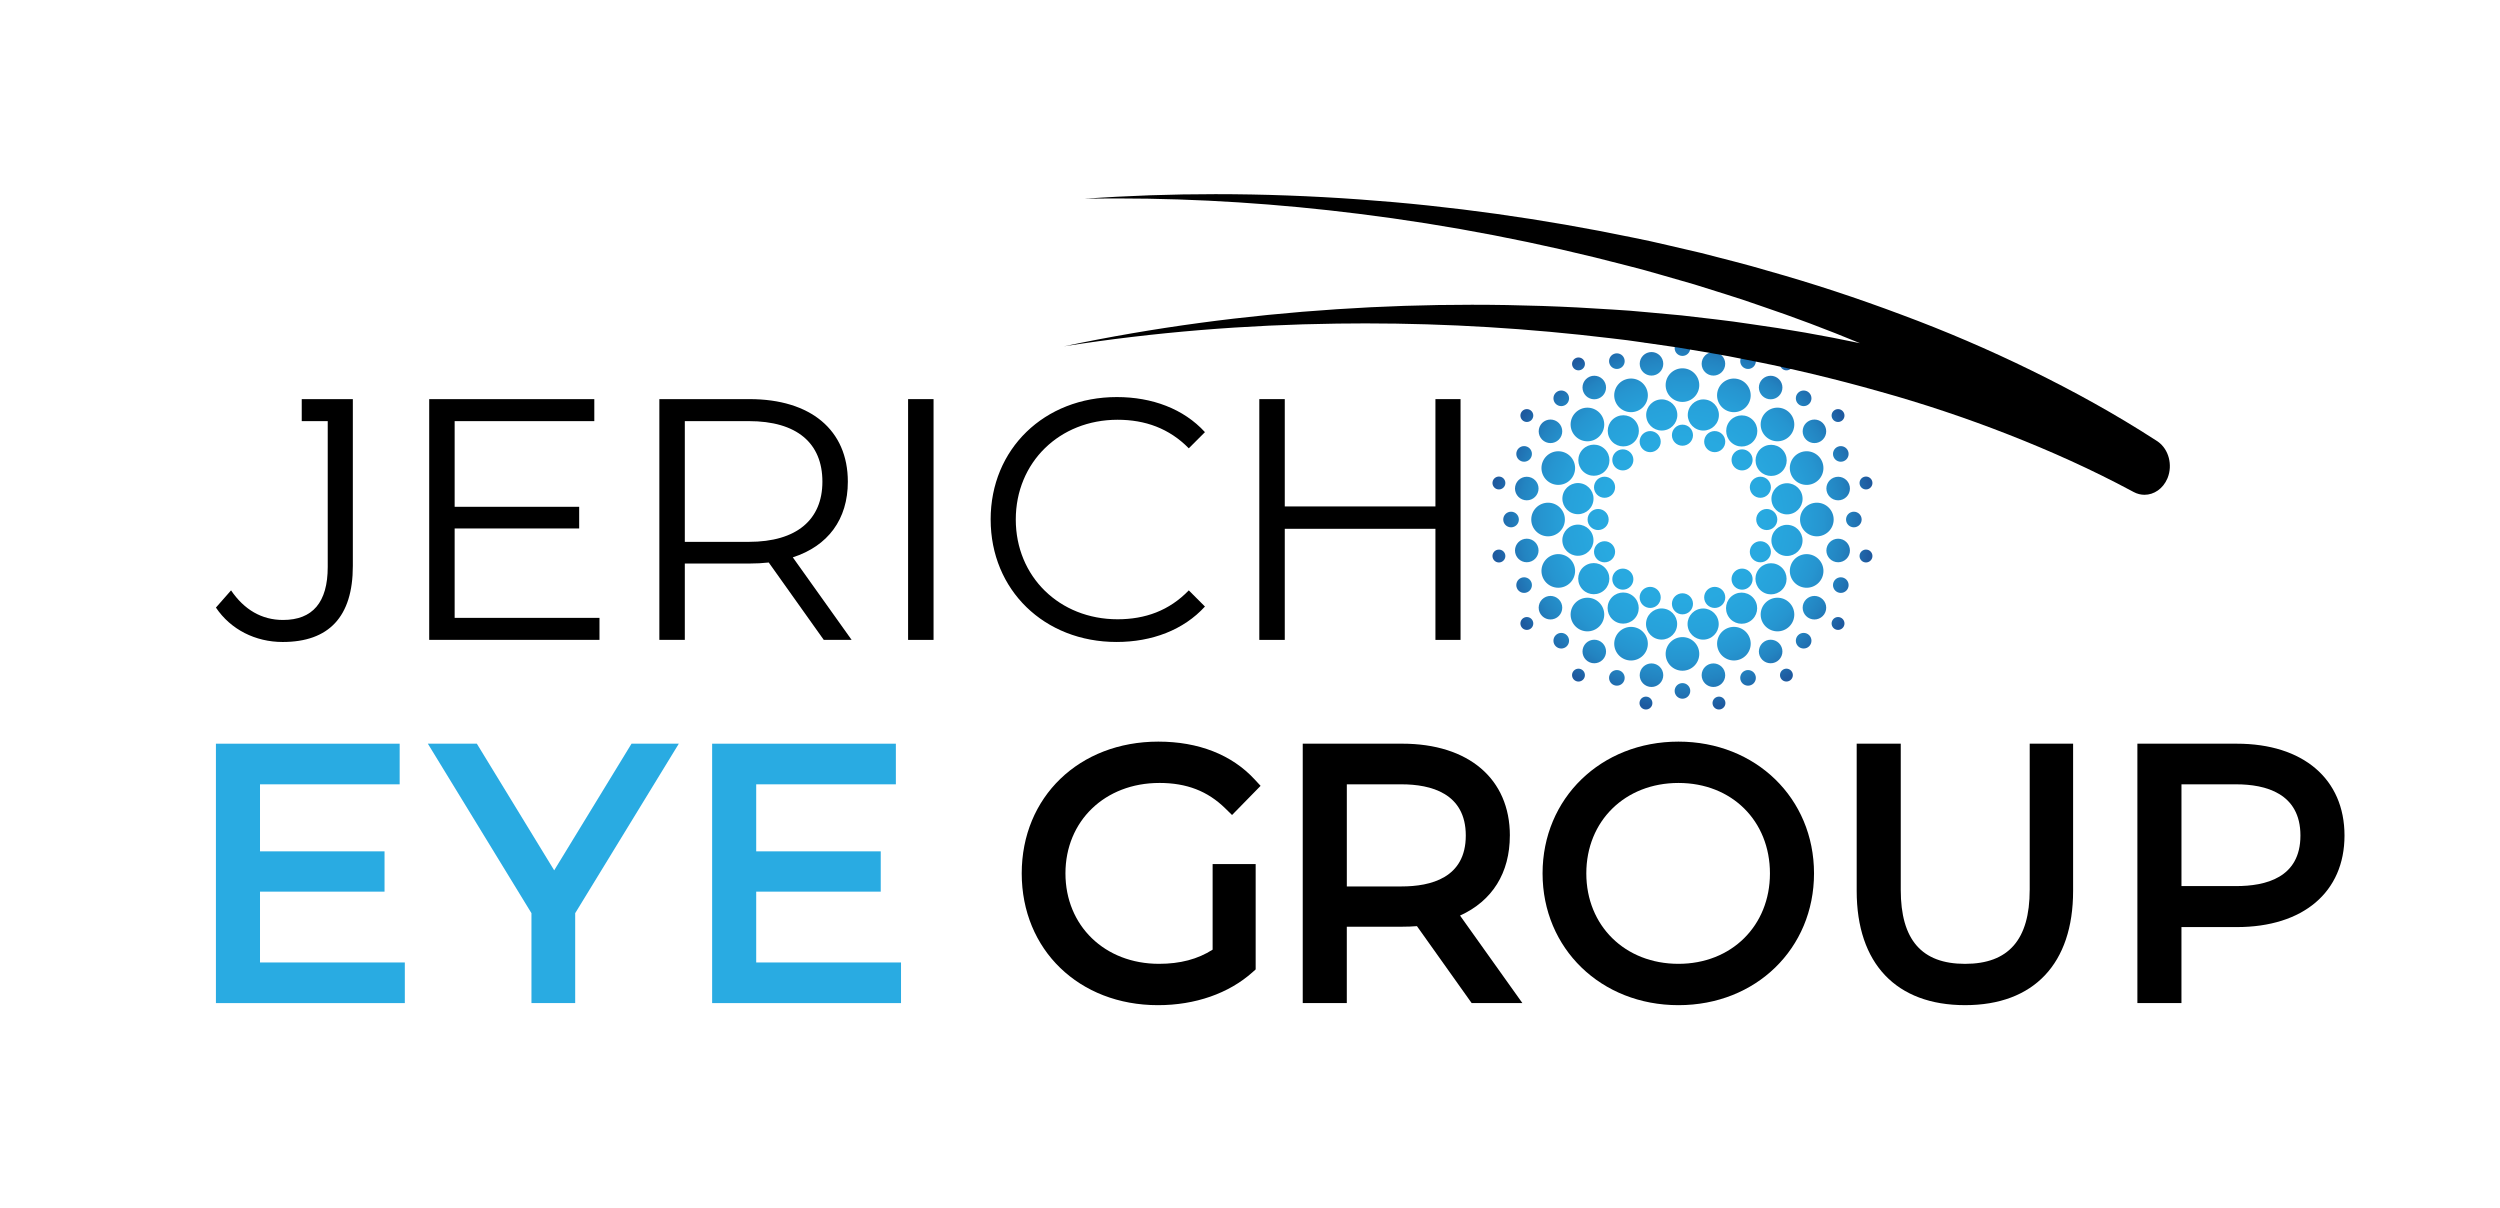
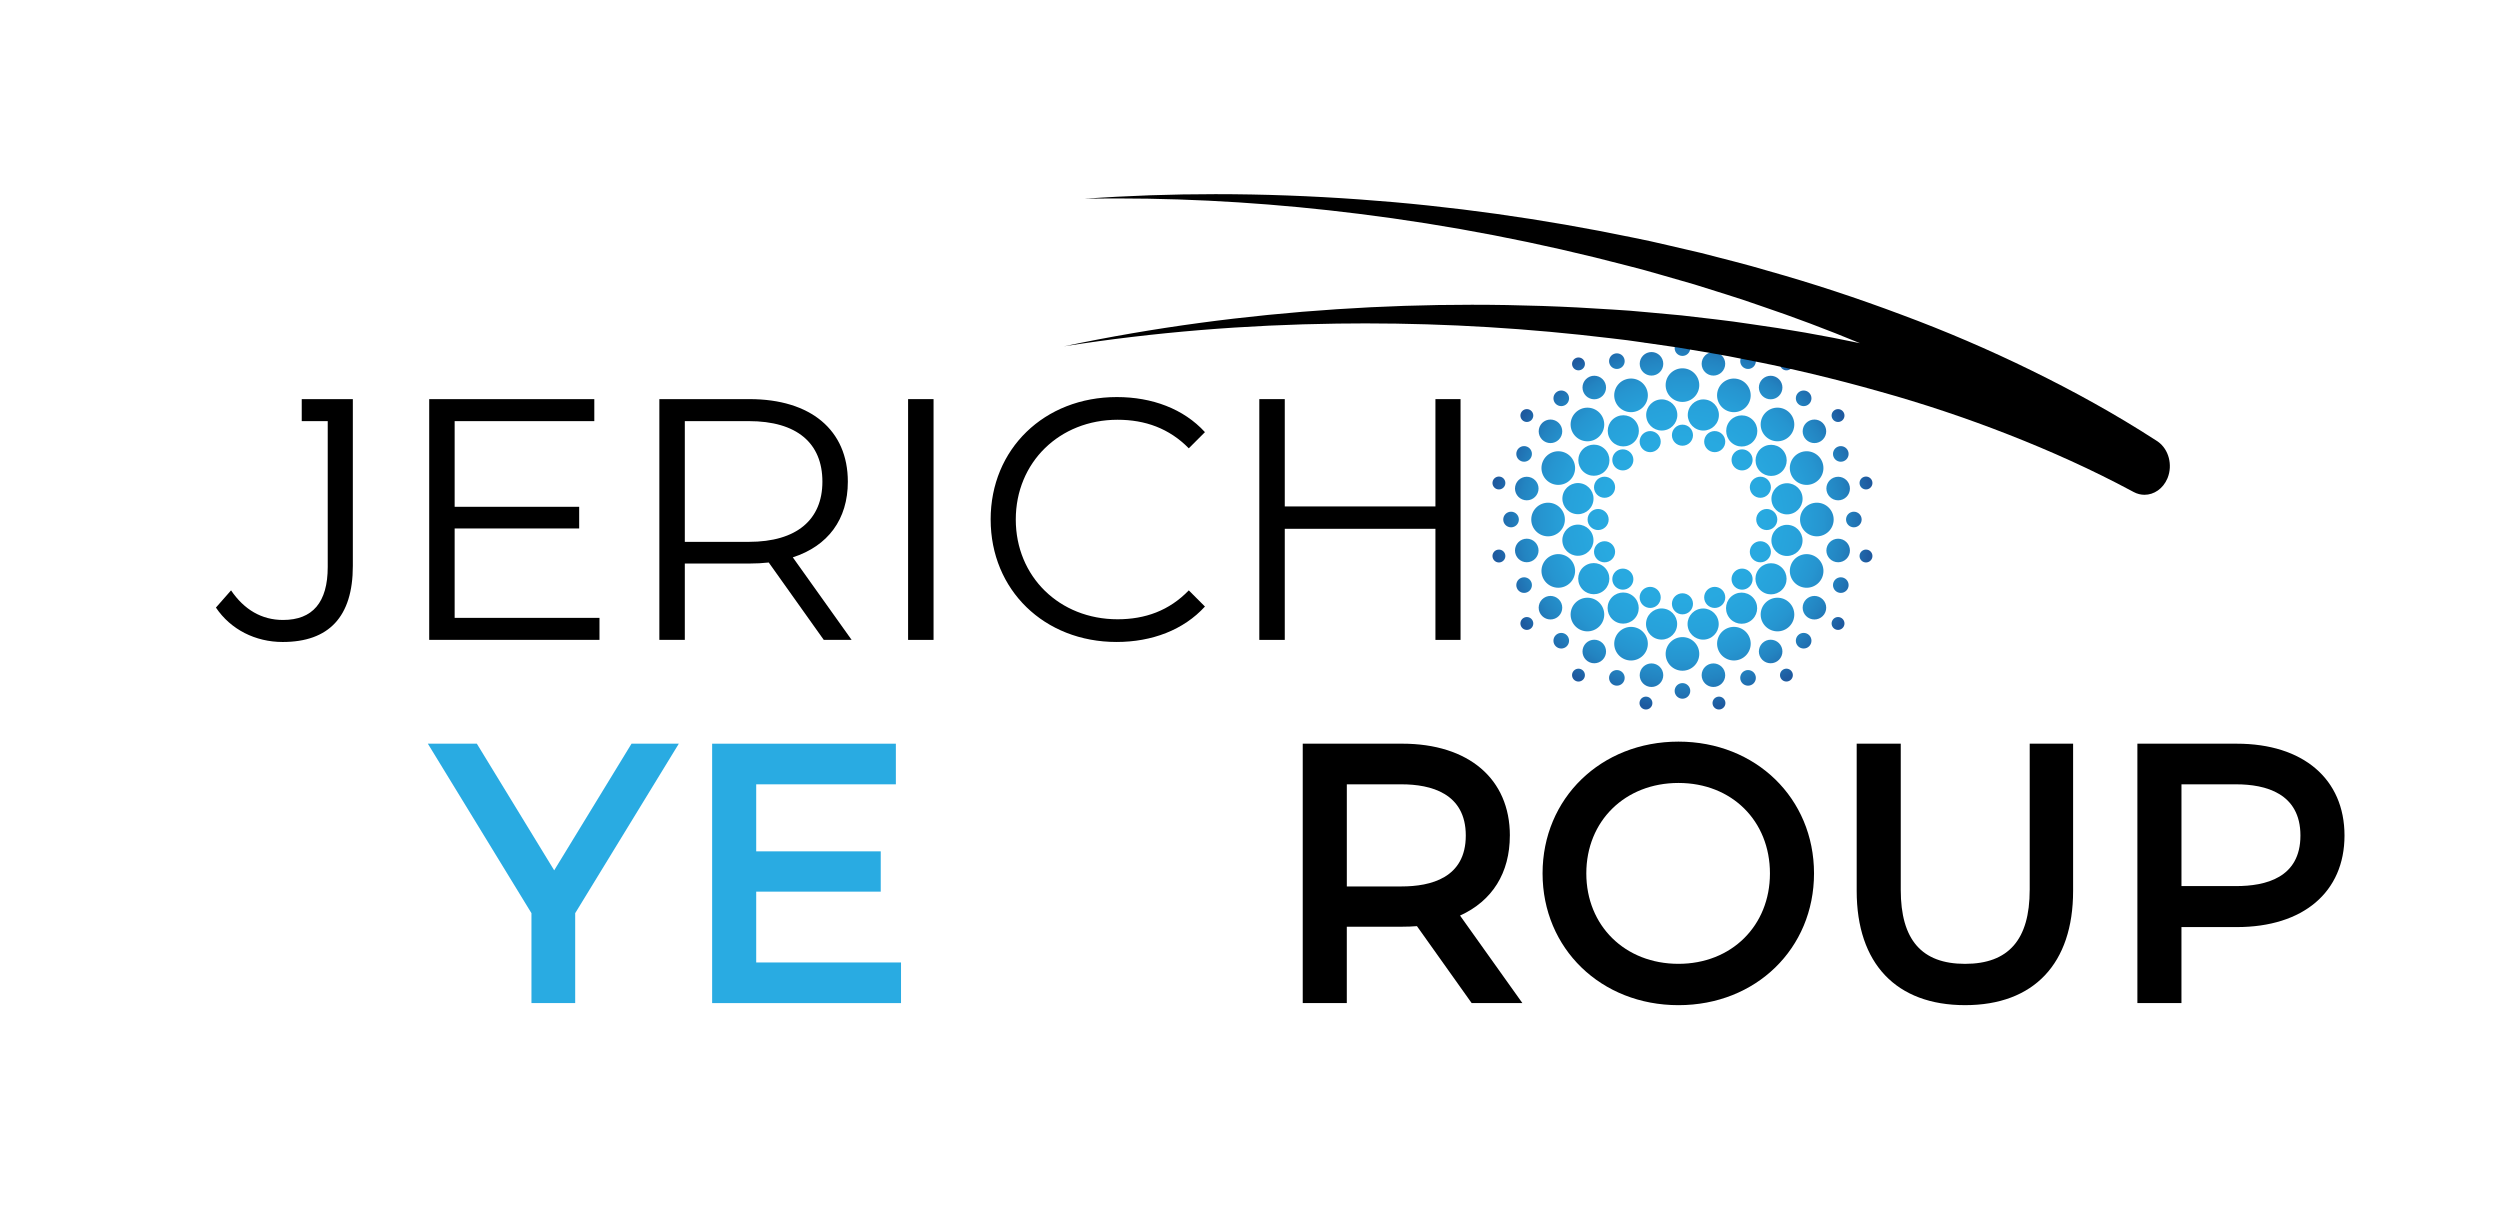
<svg xmlns="http://www.w3.org/2000/svg" id="Layer_1" data-name="Layer 1" width="1410.93" height="681.69" viewBox="0 0 1410.93 681.69">
  <defs>
    <style>
      .cls-1 {
        fill: url(#radial-gradient);
        fill-rule: evenodd;
      }

      .cls-2 {
        fill: #29abe2;
      }
    </style>
    <radialGradient id="radial-gradient" cx="949.53" cy="293.2" fx="949.53" fy="293.2" r="107.22" gradientUnits="userSpaceOnUse">
      <stop offset="0" stop-color="#29abe2" />
      <stop offset=".43" stop-color="#28a9e0" />
      <stop offset=".61" stop-color="#27a1da" />
      <stop offset=".74" stop-color="#2695d0" />
      <stop offset=".85" stop-color="#2384c1" />
      <stop offset=".94" stop-color="#206daf" />
      <stop offset="1" stop-color="#1e5a9f" />
    </radialGradient>
  </defs>
  <path class="cls-1" d="M936.14,225.57c4.76-.94,9.39,2.15,10.33,6.92.94,4.76-2.15,9.39-6.92,10.33-4.76.94-9.39-2.15-10.33-6.92-.94-4.76,2.15-9.39,6.92-10.33h0ZM978.97,263.76c-2.32-2.32-2.32-6.09,0-8.42,2.33-2.32,6.1-2.32,8.42,0,2.32,2.32,2.32,6.09,0,8.42-2.32,2.32-6.09,2.32-8.42,0h0ZM911.67,331.06c-2.32-2.33-2.32-6.1,0-8.42,2.32-2.33,6.09-2.33,8.42,0,2.33,2.32,2.33,6.09,0,8.42-2.32,2.32-6.09,2.32-8.42,0h0ZM978.97,322.64c2.33-2.33,6.1-2.33,8.42,0,2.32,2.32,2.32,6.09,0,8.42-2.32,2.32-6.09,2.32-8.42,0-2.32-2.33-2.32-6.1,0-8.42h0ZM911.67,255.34c2.32-2.32,6.09-2.32,8.42,0,2.33,2.32,2.33,6.09,0,8.42-2.32,2.32-6.09,2.32-8.42,0-2.32-2.32-2.32-6.09,0-8.42h0ZM988,309.13c1.26-3.04,4.74-4.48,7.78-3.22,3.04,1.26,4.48,4.74,3.22,7.78-1.26,3.04-4.74,4.48-7.78,3.22-3.04-1.26-4.48-4.74-3.22-7.78h0ZM900.07,272.71c1.26-3.04,4.74-4.48,7.78-3.22,3.04,1.26,4.48,4.74,3.22,7.78-1.26,3.04-4.74,4.48-7.78,3.22-3.04-1.26-4.48-4.74-3.22-7.78h0ZM933.6,331.66c3.04,1.26,4.48,4.74,3.22,7.78-1.26,3.04-4.74,4.48-7.78,3.22-3.04-1.26-4.48-4.74-3.22-7.78,1.26-3.04,4.74-4.48,7.78-3.22h0ZM970.02,243.74c3.04,1.26,4.48,4.74,3.22,7.78-1.26,3.04-4.74,4.48-7.78,3.22-3.04-1.26-4.48-4.74-3.22-7.78,1.26-3.04,4.74-4.48,7.78-3.22h0ZM988,277.27c-1.26-3.04.18-6.52,3.22-7.78,3.04-1.26,6.52.18,7.78,3.22,1.26,3.04-.18,6.52-3.22,7.78-3.04,1.26-6.52-.18-7.78-3.22h0ZM900.07,313.69c-1.26-3.04.18-6.52,3.22-7.78,3.04-1.26,6.52.18,7.78,3.22,1.26,3.04-.18,6.52-3.22,7.78-3.04,1.26-6.52-.18-7.78-3.22h0ZM965.46,331.66c3.04-1.26,6.52.18,7.78,3.22,1.26,3.04-.18,6.52-3.22,7.78-3.04,1.26-6.52-.18-7.78-3.22-1.26-3.04.18-6.52,3.22-7.78h0ZM929.04,243.74c3.04-1.26,6.52.18,7.78,3.22,1.26,3.04-.18,6.52-3.22,7.78-3.04,1.26-6.52-.18-7.78-3.22-1.26-3.04.18-6.52,3.22-7.78h0ZM991.16,293.2c0-3.29,2.67-5.95,5.95-5.95s5.95,2.67,5.95,5.95-2.66,5.95-5.95,5.95-5.95-2.67-5.95-5.95h0ZM895.99,293.2c0-3.29,2.67-5.95,5.95-5.95s5.95,2.67,5.95,5.95-2.67,5.95-5.95,5.95-5.95-2.67-5.95-5.95h0ZM949.53,334.83c3.29,0,5.95,2.66,5.95,5.95s-2.66,5.95-5.95,5.95-5.95-2.66-5.95-5.95,2.67-5.95,5.95-5.95h0ZM949.53,239.66c3.29,0,5.95,2.67,5.95,5.95s-2.66,5.95-5.95,5.95-5.95-2.66-5.95-5.95,2.67-5.95,5.95-5.95h0ZM1006.19,208.41c-1.67-1.12-2.12-3.37-1-5.04,1.12-1.67,3.37-2.12,5.04-1,1.67,1.12,2.12,3.37,1,5.04-1.12,1.67-3.37,2.12-5.04,1h0ZM888.83,384.04c-1.67-1.12-2.12-3.37-1-5.04,1.12-1.67,3.37-2.12,5.04-1,1.67,1.12,2.12,3.37,1,5.04-1.12,1.67-3.37,2.12-5.04,1h0ZM1034.32,349.85c1.12-1.67,3.37-2.12,5.04-1,1.67,1.12,2.12,3.37,1,5.04-1.12,1.67-3.37,2.12-5.04,1-1.67-1.12-2.12-3.37-1-5.04h0ZM858.69,232.5c1.12-1.67,3.37-2.12,5.04-1,1.67,1.12,2.12,3.37,1,5.04-1.12,1.67-3.37,2.12-5.04,1-1.67-1.12-2.12-3.37-1-5.04h0ZM1049.55,313.09c.39-1.97,2.31-3.25,4.28-2.86,1.97.39,3.25,2.31,2.86,4.28-.39,1.97-2.31,3.25-4.28,2.86-1.97-.39-3.25-2.31-2.86-4.28h0ZM842.38,271.88c.39-1.97,2.31-3.25,4.28-2.86,1.97.39,3.25,2.31,2.86,4.28-.39,1.97-2.31,3.25-4.28,2.86-1.97-.39-3.25-2.31-2.86-4.28h0ZM929.64,393.22c1.97.39,3.25,2.31,2.86,4.28-.39,1.97-2.31,3.25-4.28,2.86-1.97-.39-3.25-2.31-2.86-4.28.39-1.97,2.31-3.25,4.28-2.86h0ZM970.85,186.05c1.97.39,3.25,2.31,2.86,4.28-.39,1.97-2.31,3.25-4.28,2.86-1.97-.39-3.25-2.31-2.86-4.28.39-1.97,2.31-3.25,4.28-2.86h0ZM1034.32,236.54c-1.12-1.67-.67-3.93,1-5.04,1.67-1.12,3.93-.67,5.04,1,1.12,1.67.67,3.93-1,5.04-1.67,1.12-3.93.67-5.04-1h0ZM858.69,353.89c-1.12-1.67-.67-3.93,1-5.04,1.67-1.12,3.93-.67,5.04,1,1.12,1.67.67,3.93-1,5.04-1.67,1.12-3.93.67-5.04-1h0ZM1006.19,377.99c1.67-1.12,3.93-.67,5.04,1,1.12,1.67.67,3.93-1,5.04-1.67,1.11-3.93.67-5.04-1-1.12-1.67-.67-3.93,1-5.04h0ZM888.84,202.36c1.67-1.12,3.93-.67,5.04,1,1.12,1.67.67,3.93-1,5.04-1.67,1.12-3.93.67-5.04-1-1.12-1.67-.67-3.93,1-5.04h0ZM1049.55,273.3c-.39-1.97.89-3.88,2.86-4.28,1.97-.39,3.88.89,4.28,2.86.39,1.97-.89,3.88-2.86,4.28-1.97.39-3.88-.89-4.28-2.86h0ZM842.38,314.51c-.39-1.97.89-3.88,2.86-4.27,1.97-.39,3.88.89,4.28,2.86.39,1.97-.89,3.88-2.86,4.28-1.97.39-3.88-.89-4.28-2.86h0ZM969.43,393.22c1.97-.39,3.88.89,4.28,2.86.39,1.97-.89,3.88-2.86,4.28-1.97.39-3.89-.89-4.28-2.86-.39-1.97.89-3.88,2.86-4.28h0ZM928.22,186.05c1.97-.39,3.88.89,4.28,2.86.39,1.97-.89,3.88-2.86,4.28-1.97.39-3.88-.89-4.28-2.86-.39-1.97.89-3.88,2.86-4.28h0ZM996.45,246.27c-3.71-3.71-3.71-9.71,0-13.42,3.7-3.71,9.71-3.71,13.42,0,3.71,3.71,3.71,9.71,0,13.42-3.71,3.71-9.71,3.71-13.42,0h0ZM889.19,353.54c-3.71-3.71-3.71-9.71,0-13.42,3.71-3.71,9.71-3.71,13.42,0,3.71,3.7,3.71,9.71,0,13.42-3.71,3.71-9.71,3.71-13.42,0h0ZM996.45,340.12c3.7-3.71,9.71-3.71,13.42,0,3.71,3.7,3.71,9.71,0,13.42-3.71,3.71-9.71,3.71-13.42,0-3.71-3.71-3.71-9.71,0-13.42h0ZM889.19,232.86c3.71-3.71,9.71-3.71,13.42,0,3.71,3.71,3.71,9.71,0,13.42-3.71,3.71-9.71,3.71-13.42,0-3.71-3.71-3.71-9.71,0-13.42h0ZM1010.84,318.59c2-4.84,7.55-7.14,12.4-5.13,4.84,2.01,7.14,7.55,5.14,12.4-2.01,4.84-7.56,7.14-12.4,5.13-4.84-2-7.14-7.55-5.13-12.4h0ZM870.69,260.54c2.01-4.84,7.55-7.14,12.4-5.14,4.84,2.01,7.14,7.56,5.13,12.4-2,4.84-7.55,7.14-12.4,5.13-4.84-2.01-7.14-7.56-5.13-12.4h0ZM924.14,354.51c4.84,2.01,7.14,7.56,5.14,12.4-2,4.84-7.56,7.14-12.4,5.14-4.84-2.01-7.14-7.56-5.13-12.4,2.01-4.84,7.55-7.14,12.4-5.13h0ZM982.19,214.36c4.84,2,7.14,7.56,5.13,12.4-2.01,4.84-7.55,7.14-12.4,5.14-4.84-2.01-7.14-7.56-5.14-12.4,2-4.84,7.56-7.14,12.4-5.13h0ZM1010.84,267.8c-2.01-4.84.29-10.39,5.13-12.4,4.84-2.01,10.39.29,12.4,5.14,2,4.84-.29,10.39-5.14,12.4-4.84,2.01-10.39-.29-12.4-5.13h0ZM870.69,325.85c-2.01-4.84.29-10.39,5.13-12.4,4.84-2.01,10.39.29,12.4,5.13,2.01,4.84-.29,10.39-5.13,12.4-4.84,2.01-10.39-.29-12.4-5.13h0ZM974.93,354.51c4.84-2.01,10.39.29,12.4,5.13,2.01,4.84-.29,10.39-5.13,12.4-4.84,2-10.39-.29-12.4-5.14-2.01-4.84.29-10.39,5.14-12.4h0ZM916.88,214.36c4.84-2.01,10.39.29,12.4,5.13,2.01,4.84-.29,10.39-5.14,12.4-4.84,2.01-10.39-.29-12.4-5.14-2.01-4.84.29-10.39,5.13-12.4h0ZM1015.89,293.2c0-5.24,4.25-9.49,9.49-9.49s9.49,4.25,9.49,9.49-4.25,9.49-9.49,9.49-9.49-4.25-9.49-9.49h0ZM864.2,293.2c0-5.24,4.25-9.49,9.49-9.49s9.49,4.25,9.49,9.49-4.25,9.49-9.49,9.49-9.49-4.25-9.49-9.49h0ZM949.53,359.56c5.24,0,9.49,4.25,9.49,9.49s-4.25,9.49-9.49,9.49-9.49-4.25-9.49-9.49,4.25-9.49,9.49-9.49h0ZM949.53,207.86c5.24,0,9.49,4.25,9.49,9.49s-4.25,9.49-9.49,9.49-9.49-4.25-9.49-9.49,4.25-9.49,9.49-9.49h0ZM1014.81,227.92c-1.72-1.72-1.72-4.52,0-6.24,1.72-1.72,4.52-1.72,6.24,0,1.72,1.72,1.72,4.51,0,6.24-1.72,1.72-4.52,1.72-6.24,0h0ZM878.01,364.72c-1.72-1.72-1.72-4.52,0-6.24,1.72-1.72,4.52-1.72,6.24,0,1.72,1.72,1.72,4.52,0,6.24-1.72,1.72-4.52,1.72-6.24,0h0ZM1014.81,358.48c1.72-1.72,4.52-1.72,6.24,0,1.72,1.72,1.72,4.52,0,6.24-1.72,1.72-4.52,1.72-6.24,0-1.72-1.72-1.72-4.52,0-6.24h0ZM878.01,221.68c1.72-1.72,4.52-1.72,6.24,0,1.72,1.72,1.72,4.51,0,6.24-1.72,1.72-4.52,1.72-6.24,0-1.72-1.72-1.72-4.52,0-6.24h0ZM1034.82,328.53c.93-2.25,3.51-3.32,5.76-2.39,2.25.93,3.32,3.51,2.39,5.76-.93,2.25-3.51,3.32-5.76,2.39-2.25-.93-3.32-3.51-2.39-5.76h0ZM856.09,254.49c.93-2.25,3.51-3.32,5.76-2.39,2.25.93,3.32,3.51,2.39,5.76-.93,2.25-3.51,3.32-5.76,2.39-2.25-.93-3.32-3.51-2.39-5.76h0ZM914.2,378.49c2.25.93,3.32,3.51,2.39,5.76-.93,2.25-3.51,3.32-5.76,2.39-2.25-.93-3.32-3.51-2.39-5.76.93-2.25,3.51-3.32,5.76-2.39h0ZM988.24,199.75c2.25.93,3.32,3.51,2.39,5.76-.93,2.25-3.51,3.32-5.76,2.39-2.25-.93-3.32-3.51-2.39-5.76.93-2.25,3.51-3.32,5.76-2.39h0ZM1034.82,257.87c-.93-2.25.14-4.83,2.39-5.76,2.25-.93,4.83.14,5.76,2.39.93,2.25-.14,4.83-2.39,5.76-2.25.93-4.83-.14-5.76-2.39h0ZM856.09,331.9c-.93-2.25.14-4.83,2.39-5.76,2.25-.93,4.83.14,5.76,2.39.93,2.25-.14,4.83-2.39,5.76-2.25.93-4.83-.14-5.76-2.39h0ZM984.86,378.49c2.25-.93,4.83.14,5.76,2.39.93,2.25-.14,4.83-2.39,5.76-2.25.93-4.83-.14-5.76-2.39-.93-2.25.14-4.83,2.39-5.76h0ZM910.83,199.75c2.25-.93,4.83.14,5.76,2.39.93,2.25-.14,4.83-2.39,5.76-2.25.93-4.83-.14-5.76-2.39-.93-2.25.14-4.83,2.39-5.76h0ZM1041.85,293.2c0-2.44,1.98-4.41,4.41-4.41s4.41,1.98,4.41,4.41-1.98,4.41-4.41,4.41-4.41-1.98-4.41-4.41h0ZM848.39,293.2c0-2.44,1.98-4.41,4.41-4.41s4.41,1.98,4.41,4.41-1.98,4.41-4.41,4.41-4.41-1.98-4.41-4.41h0ZM949.53,385.52c2.44,0,4.41,1.98,4.41,4.41s-1.98,4.41-4.41,4.41-4.41-1.98-4.41-4.41,1.98-4.41,4.41-4.41h0ZM949.53,192.06c2.44,0,4.41,1.98,4.41,4.41s-1.98,4.41-4.41,4.41-4.41-1.98-4.41-4.41,1.98-4.41,4.41-4.41h0ZM995.61,224.24c-3.05-2.04-3.87-6.17-1.83-9.22,2.04-3.05,6.17-3.87,9.22-1.83,3.05,2.04,3.87,6.17,1.83,9.22-2.04,3.05-6.17,3.87-9.22,1.83h0ZM896.07,373.21c-3.05-2.04-3.87-6.17-1.83-9.22,2.04-3.05,6.17-3.87,9.22-1.83,3.05,2.04,3.87,6.17,1.83,9.22-2.04,3.05-6.17,3.87-9.22,1.83h0ZM1018.49,339.28c2.04-3.05,6.17-3.87,9.22-1.83,3.05,2.04,3.87,6.17,1.83,9.22-2.04,3.05-6.17,3.87-9.22,1.83-3.05-2.04-3.87-6.17-1.83-9.22h0ZM869.52,239.73c2.04-3.05,6.17-3.87,9.22-1.83,3.05,2.04,3.87,6.17,1.83,9.22-2.04,3.05-6.17,3.87-9.22,1.83-3.05-2.04-3.87-6.17-1.83-9.22h0ZM1030.88,309.38c.72-3.6,4.22-5.94,7.82-5.22,3.6.72,5.94,4.22,5.22,7.82-.72,3.6-4.22,5.94-7.82,5.22-3.6-.72-5.94-4.22-5.22-7.82h0ZM855.15,274.42c.72-3.6,4.22-5.94,7.82-5.22,3.6.72,5.94,4.22,5.22,7.82-.72,3.6-4.22,5.94-7.82,5.22-3.6-.72-5.94-4.22-5.22-7.82h0ZM933.35,374.54c3.6.72,5.94,4.22,5.22,7.82-.72,3.6-4.22,5.94-7.82,5.22-3.6-.72-5.94-4.22-5.22-7.82.72-3.6,4.22-5.94,7.82-5.22h0ZM968.31,198.81c3.6.72,5.94,4.22,5.22,7.82-.72,3.6-4.22,5.94-7.82,5.22-3.6-.72-5.94-4.22-5.22-7.82.72-3.6,4.22-5.94,7.82-5.22h0ZM1018.49,247.12c-2.04-3.05-1.22-7.18,1.83-9.22,3.05-2.04,7.18-1.22,9.22,1.83,2.04,3.05,1.22,7.18-1.83,9.22-3.05,2.04-7.18,1.22-9.22-1.83h0ZM869.51,346.66c-2.04-3.05-1.22-7.18,1.84-9.22,3.05-2.04,7.18-1.22,9.22,1.83,2.04,3.05,1.22,7.18-1.83,9.22-3.05,2.04-7.18,1.22-9.22-1.83h0ZM995.61,362.16c3.05-2.04,7.18-1.22,9.22,1.83,2.04,3.05,1.22,7.18-1.83,9.22-3.05,2.04-7.18,1.22-9.22-1.83-2.04-3.05-1.22-7.18,1.84-9.22h0ZM896.07,213.18c3.05-2.04,7.18-1.22,9.22,1.83,2.04,3.05,1.22,7.18-1.83,9.22-3.05,2.04-7.18,1.22-9.22-1.83-2.04-3.05-1.22-7.18,1.83-9.22h0ZM1030.88,277.02c-.72-3.6,1.62-7.1,5.22-7.82,3.6-.72,7.1,1.62,7.82,5.22.72,3.6-1.62,7.1-5.22,7.82-3.6.72-7.1-1.62-7.82-5.22h0ZM855.15,311.97c-.72-3.6,1.62-7.1,5.22-7.82,3.6-.72,7.1,1.62,7.82,5.22.72,3.6-1.62,7.1-5.22,7.82-3.6.72-7.1-1.62-7.82-5.22h0ZM965.71,374.54c3.6-.72,7.1,1.62,7.82,5.22.72,3.6-1.62,7.1-5.22,7.82-3.6.72-7.1-1.62-7.82-5.22-.72-3.6,1.62-7.1,5.22-7.82h0ZM930.76,198.81c3.6-.72,7.1,1.62,7.82,5.22.72,3.6-1.62,7.1-5.22,7.82-3.6.72-7.1-1.62-7.82-5.22-.72-3.6,1.62-7.1,5.22-7.82h0ZM978.11,250.52c-4.03-2.7-5.11-8.16-2.41-12.19,2.7-4.03,8.16-5.11,12.19-2.41,4.03,2.7,5.12,8.16,2.41,12.19-2.7,4.03-8.16,5.11-12.19,2.41h0ZM911.18,350.48c-4.03-2.7-5.12-8.16-2.41-12.19,2.7-4.03,8.16-5.11,12.19-2.41,4.03,2.7,5.11,8.16,2.41,12.19-2.7,4.03-8.16,5.11-12.19,2.41h0ZM992.21,321.77c2.7-4.03,8.16-5.11,12.19-2.41,4.03,2.7,5.11,8.16,2.41,12.19-2.7,4.03-8.16,5.11-12.19,2.41-4.03-2.7-5.11-8.16-2.41-12.19h0ZM892.25,254.84c2.7-4.03,8.16-5.11,12.19-2.41,4.03,2.7,5.11,8.16,2.41,12.19-2.7,4.03-8.16,5.11-12.19,2.41-4.03-2.7-5.11-8.16-2.41-12.19h0ZM999.9,303.27c.95-4.76,5.58-7.85,10.34-6.9,4.76.95,7.85,5.58,6.9,10.34-.95,4.76-5.58,7.85-10.34,6.9-4.76-.95-7.85-5.58-6.9-10.34h0ZM881.93,279.69c.95-4.76,5.58-7.85,10.34-6.9,4.76.95,7.85,5.58,6.9,10.34-.95,4.76-5.58,7.85-10.34,6.9-4.76-.95-7.85-5.58-6.9-10.34h0ZM939.47,343.56c4.76.95,7.85,5.58,6.9,10.34-.95,4.76-5.58,7.85-10.34,6.9-4.76-.95-7.85-5.58-6.9-10.34.95-4.76,5.58-7.85,10.34-6.9h0ZM963.04,225.59c4.76.95,7.85,5.58,6.9,10.34-.95,4.76-5.58,7.85-10.34,6.9-4.76-.95-7.85-5.58-6.9-10.34.95-4.76,5.58-7.85,10.34-6.9h0ZM992.26,264.7c-2.69-4.04-1.6-9.5,2.44-12.19,4.04-2.69,9.5-1.6,12.19,2.44,2.69,4.04,1.6,9.5-2.44,12.19-4.04,2.69-9.5,1.6-12.19-2.44h0ZM892.17,331.45c-2.69-4.04-1.6-9.5,2.44-12.19,4.04-2.69,9.5-1.6,12.19,2.44,2.69,4.04,1.6,9.5-2.44,12.19-4.04,2.69-9.5,1.6-12.19-2.44h0ZM978.03,335.93c4.04-2.69,9.5-1.6,12.19,2.44,2.69,4.04,1.6,9.5-2.44,12.19-4.04,2.69-9.5,1.6-12.19-2.44-2.69-4.04-1.6-9.5,2.44-12.19h0ZM911.28,235.84c4.04-2.69,9.5-1.6,12.19,2.44,2.69,4.04,1.6,9.5-2.44,12.19-4.04,2.69-9.5,1.6-12.19-2.44-2.69-4.04-1.6-9.5,2.44-12.19h0ZM999.91,283.22c-.94-4.76,2.15-9.39,6.92-10.33,4.76-.94,9.39,2.15,10.33,6.92.94,4.76-2.15,9.39-6.92,10.33-4.76.94-9.39-2.15-10.33-6.92h0ZM881.9,306.58c-.94-4.76,2.15-9.39,6.92-10.33,4.76-.94,9.39,2.15,10.33,6.92.94,4.76-2.15,9.39-6.92,10.33-4.76.94-9.39-2.15-10.33-6.92h0ZM959.5,343.58c4.76-.94,9.39,2.15,10.33,6.92.94,4.76-2.15,9.39-6.92,10.33-4.76.94-9.39-2.15-10.33-6.91-.94-4.76,2.15-9.39,6.92-10.33h0Z" />
  <path d="M1217.97,249.33l-.56-.39c-.32-.21-.63-.41-.95-.61-22.7-14.66-46.1-27.55-69.87-39.19-24.1-11.82-48.61-22.32-73.45-31.53-24.8-9.31-49.86-17.6-75.14-24.7-12.59-3.77-25.33-6.84-38.01-10.16l-19.11-4.45c-6.36-1.5-12.74-2.93-19.15-4.18-51.14-10.62-102.72-17.88-154.45-21.57-27.09-1.95-54.22-2.97-81.32-2.97-24.65,0-49.29.84-73.87,2.59,6.24-.12,12.49-.17,18.73-.17,45.43,0,90.79,3.02,135.84,8.65,51.24,6.36,102.09,16.24,152.16,29.38,6.27,1.56,12.51,3.3,18.73,5.11l18.67,5.37c12.36,3.93,24.78,7.61,37.01,11.96,19.05,6.42,37.9,13.53,56.52,21.23,5.1,1.08,10.2,2.19,15.29,3.35,25.63,5.72,51.09,12.78,76.27,21.2-25.18-8.42-50.64-15.48-76.27-21.2-5.09-1.16-10.19-2.28-15.29-3.35,0,0,0,0,0,0-20.57-4.33-41.22-7.98-61.94-10.84-12.9-2.01-25.88-3.31-38.81-4.86l-19.45-1.79c-6.48-.62-12.96-1.16-19.45-1.51-26.48-1.79-52.98-2.7-79.46-2.7-25.42,0-50.81.83-76.16,2.52-51.74,3.41-103.26,10.23-154.09,20.95,51.2-8.05,102.79-12.15,154.33-12.84,5.31-.07,10.63-.11,15.94-.11,46.23,0,92.4,2.84,138.24,8.36,6.4.68,12.77,1.56,19.14,2.5l19.1,2.77c12.69,2.19,25.4,4.14,38.02,6.79,25.28,4.84,50.36,10.87,75.16,17.88,24.83,6.9,49.34,15.08,73.37,24.51,23.7,9.28,46.99,19.75,69.47,31.81.32.17.63.34.95.51l.04.02c1.98,1.07,4.08,1.58,6.14,1.58,5.35,0,10.49-3.42,12.94-9.27.05-.11.09-.23.14-.34,2.84-7.24.66-15.94-5.42-20.31Z" />
  <g>
    <path d="M121.86,342.9l8.54-9.71c7.38,10.87,17.28,16.7,29.32,16.7,16.7,0,25.24-9.9,25.24-29.9v-82.31h-14.67v-12.42h28.84v94.16c0,28.73-13.59,42.9-39.6,42.9-15.34,0-29.32-6.99-37.66-19.41Z" />
    <path d="M338.33,348.72v12.42h-96.1v-135.89h93.18v12.42h-78.82v48.34h70.28v12.23h-70.28v50.47h81.73Z" />
    <path d="M464.92,361.14l-31.06-43.68c-3.49.39-6.99.58-10.87.58h-36.5v43.1h-14.37v-135.89h50.86c34.56,0,55.52,17.47,55.52,46.59,0,21.35-11.26,36.3-31.06,42.71l33.2,46.59h-15.72ZM464.14,271.84c0-21.74-14.37-34.17-41.54-34.17h-36.11v68.14h36.11c27.18,0,41.54-12.62,41.54-33.97Z" />
    <path d="M512.5,225.25h14.37v135.89h-14.37v-135.89Z" />
    <path d="M559.09,293.2c0-39.8,30.28-69.11,71.25-69.11,19.8,0,37.66,6.6,49.7,19.8l-9.12,9.12c-11.07-11.26-24.65-16.11-40.18-16.11-32.81,0-57.46,24.07-57.46,56.3s24.65,56.3,57.46,56.3c15.53,0,29.12-4.85,40.18-16.31l9.12,9.12c-12.03,13.2-29.89,20-49.89,20-40.77,0-71.05-29.32-71.05-69.11Z" />
    <path d="M824.29,225.25v135.89h-14.17v-62.7h-85.03v62.7h-14.37v-135.89h14.37v60.57h85.03v-60.57h14.17Z" />
  </g>
  <g>
-     <polygon class="cls-2" points="146.74 503.22 217.02 503.22 217.02 480.48 146.74 480.48 146.74 442.65 225.56 442.65 225.56 419.72 121.86 419.72 121.86 566.12 228.47 566.12 228.47 543.19 146.74 543.19 146.74 503.22" />
    <polygon class="cls-2" points="312.77 491.19 269.12 419.72 241.47 419.72 299.94 515.37 299.94 566.12 324.62 566.12 324.62 515.37 383.1 419.72 356.41 419.72 312.77 491.19" />
    <polygon class="cls-2" points="426.78 503.22 497.06 503.22 497.06 480.48 426.78 480.48 426.78 442.65 505.6 442.65 505.6 419.72 401.91 419.72 401.91 566.12 508.51 566.12 508.51 543.19 426.78 543.19 426.78 503.22" />
  </g>
-   <path d="M654.29,441.87c15.43,0,27.28,4.58,37.28,14.41l3.76,3.69,16.11-16.46-3.4-3.67c-12.89-13.93-31.68-21.29-54.33-21.29-44.67,0-77.08,31.28-77.08,74.37s32.34,74.37,76.89,74.37c21,0,39.96-6.61,53.39-18.61l1.75-1.57v-59.44h-24.29v48.29c-8.39,5.38-18.32,8-30.27,8-30.59,0-52.79-21.47-52.79-51.04s22.28-51.04,52.99-51.04Z" />
  <path d="M852.13,471.56c0-31.98-23.29-51.85-60.78-51.85h-56.12v146.4h24.87v-43.1h31.24c2.93,0,5.65-.1,8.35-.32l30.87,43.42h28.63l-35.19-49.39c18.2-8.26,28.11-24.06,28.11-45.17ZM760.11,442.65h30.85c16.56,0,36.29,5.02,36.29,28.91s-19.73,28.72-36.29,28.72h-30.85v-57.63Z" />
  <path d="M947.28,418.55c-43.72,0-76.7,31.97-76.7,74.37s32.97,74.37,76.7,74.37,76.5-31.97,76.5-74.37-32.89-74.37-76.5-74.37ZM947.28,543.96c-30.14,0-52.01-21.47-52.01-51.04s21.87-51.04,52.01-51.04,51.63,21.47,51.63,51.04-21.71,51.04-51.63,51.04Z" />
  <path d="M1145.5,502.24c0,28.08-11.93,41.73-36.48,41.73s-36.29-13.65-36.29-41.73v-82.52h-24.87v83.1c0,40.97,22.29,64.46,61.17,64.46s60.97-23.5,60.97-64.46v-83.1h-24.49v82.52Z" />
  <path d="M1262.4,419.72h-56.12v146.4h24.87v-42.9h31.24c37.49,0,60.78-19.79,60.78-51.65s-23.29-51.85-60.78-51.85ZM1231.16,442.65h30.85c16.56,0,36.29,5.02,36.29,28.91s-19.73,28.52-36.29,28.52h-30.85v-57.44Z" />
</svg>